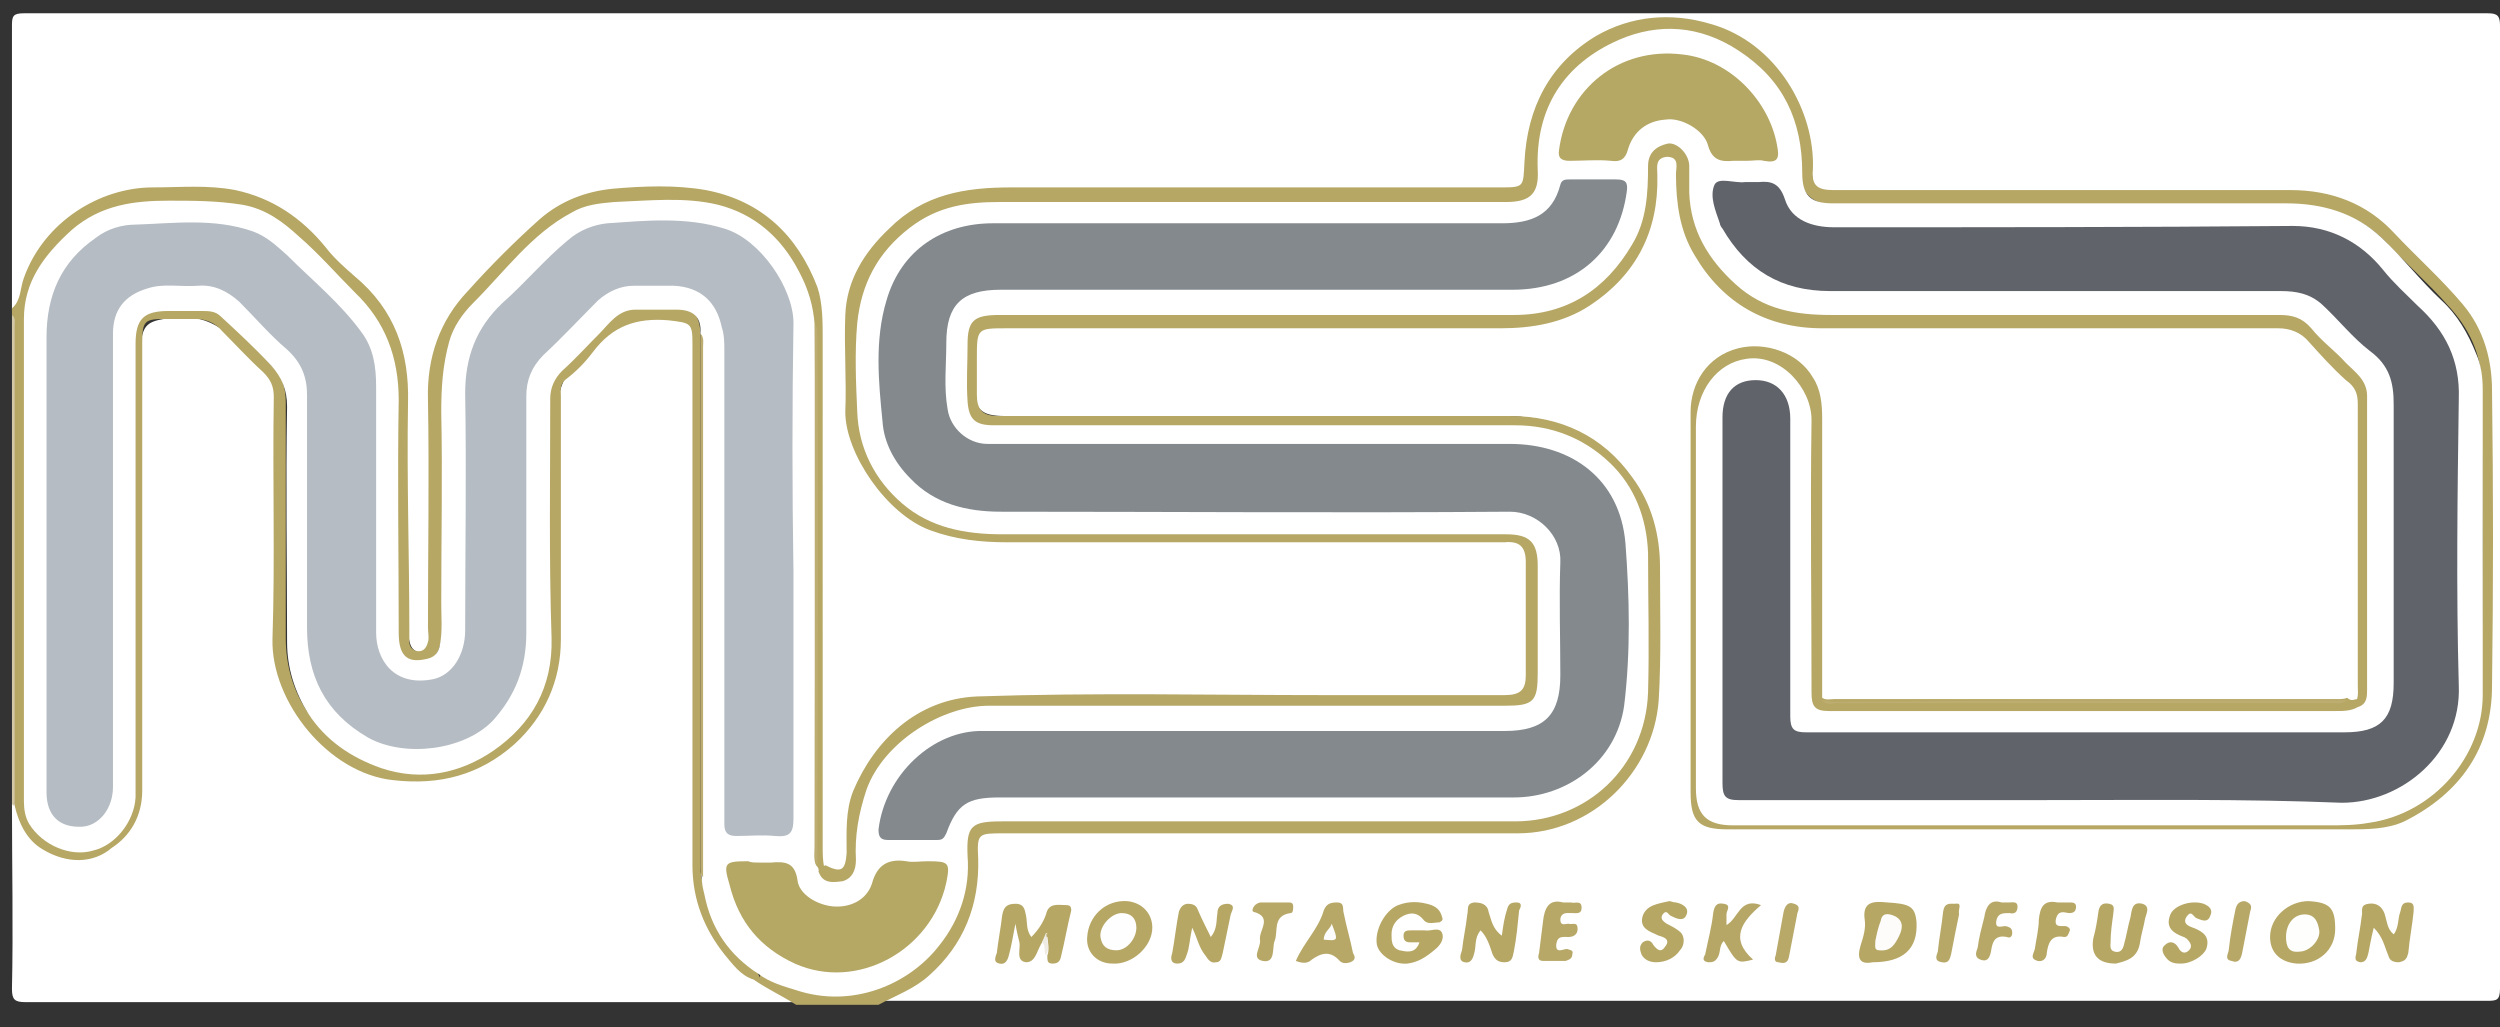
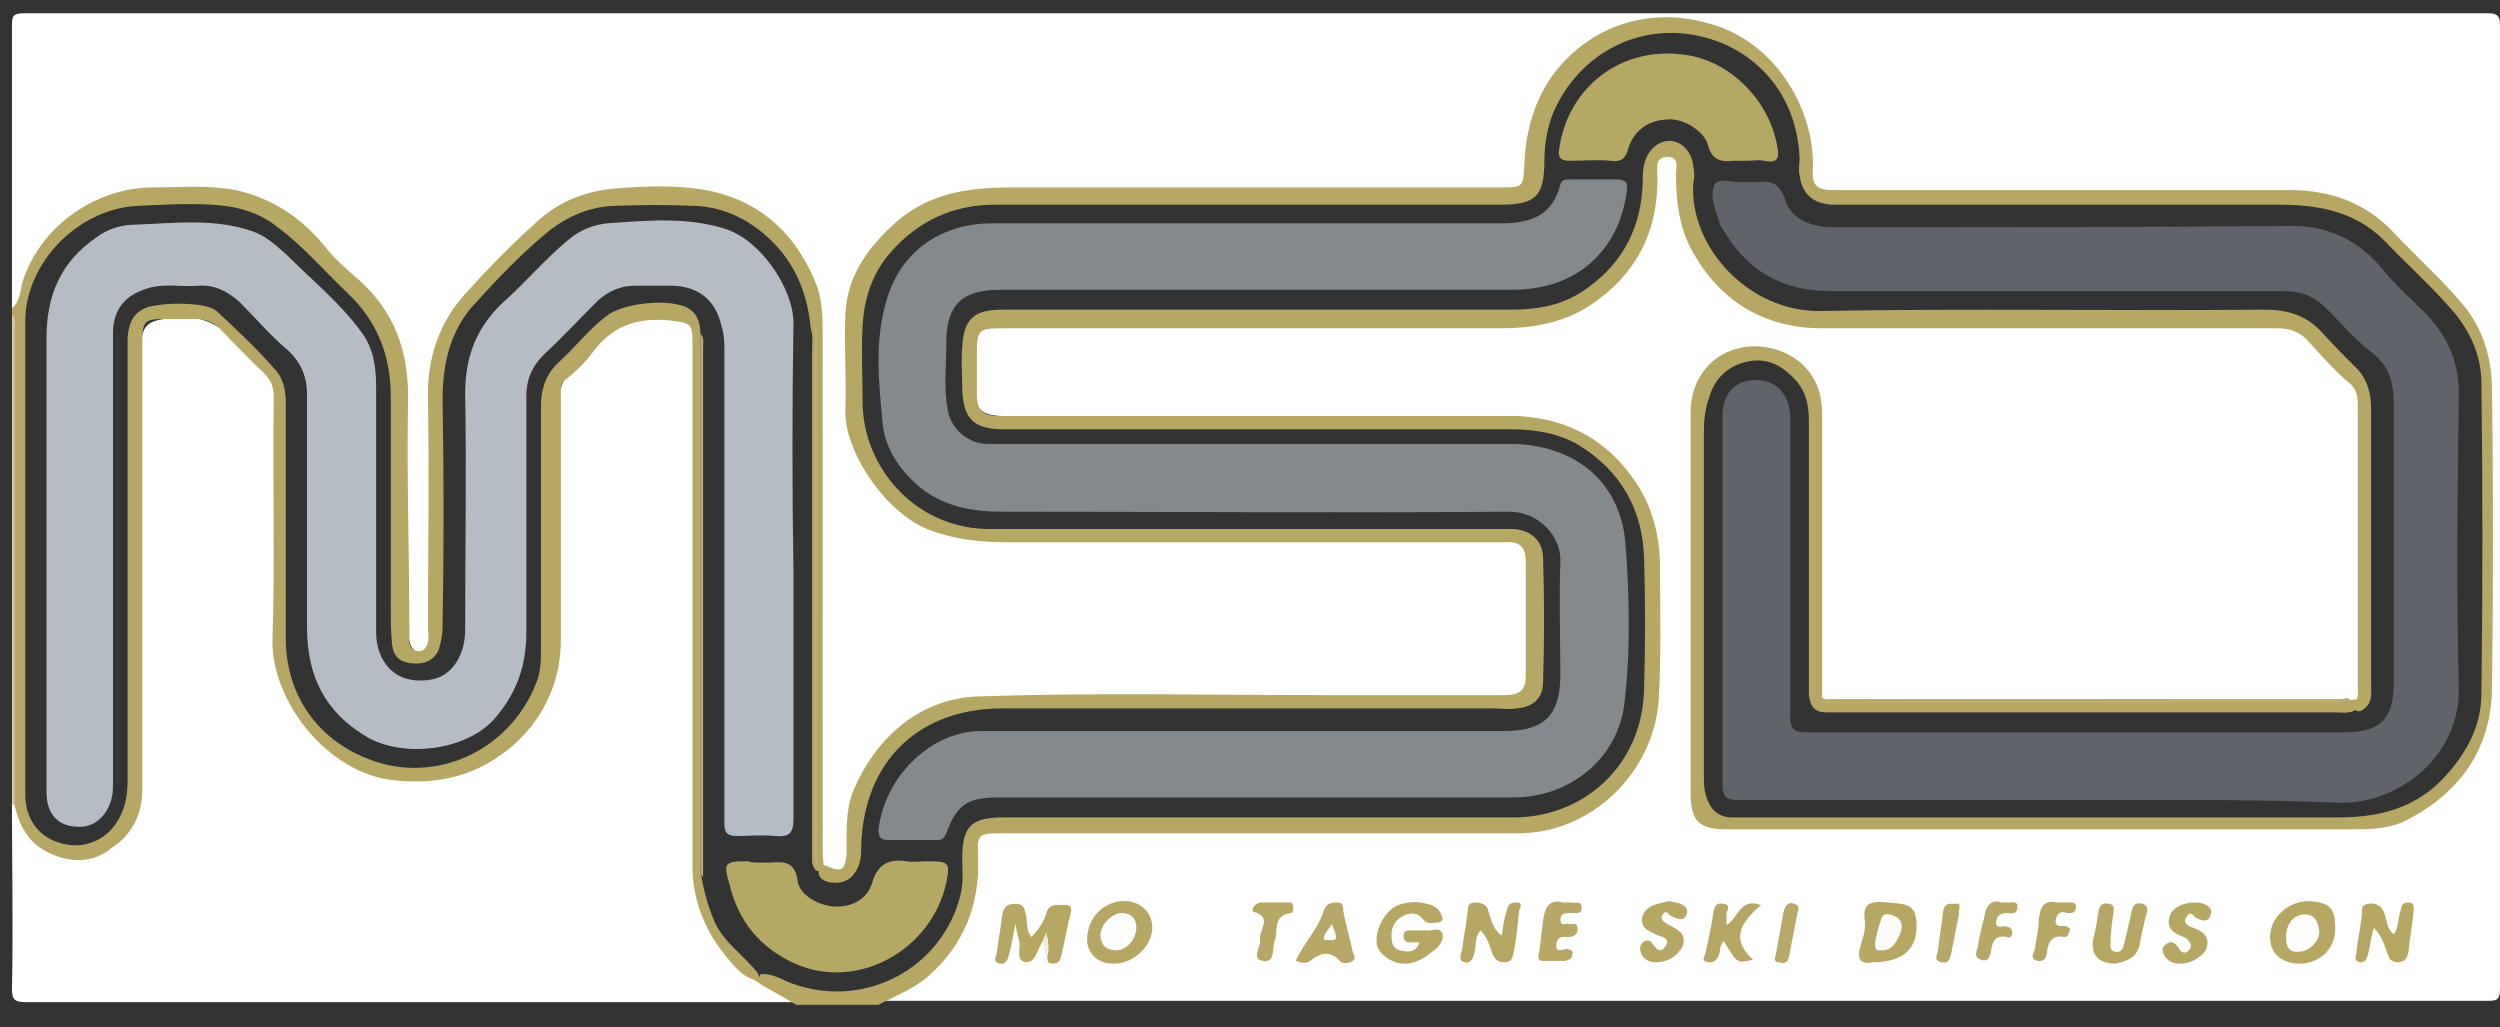
<svg xmlns="http://www.w3.org/2000/svg" xmlns:xlink="http://www.w3.org/1999/xlink" version="1.1" id="Calque_1" x="0px" y="0px" viewBox="0 0 188.1 77.3" style="enable-background:new 0 0 188.1 77.3;" xml:space="preserve">
  <rect x="0" y="0" width="188.1" height="77.3" fill="#333333" stroke="none" />
  <style type="text/css">
	.st0{fill:#FFFFFF;}
	.st1{fill:#B6A764;}
	.st2{fill:#B7A765;}
	.st3{fill:#D2C8A7;}
	.st4{fill:#B7A764;}
	.st5{fill:#B6A765;}
	.st6{fill:#B7A867;}
	.st7{fill:#B7A766;}
	.st8{fill:#BDAD71;}
	.st9{fill:#B8A867;}
	.st10{fill:#B8A969;}
	.st11{fill:#B8A868;}
	.st12{fill:#EFECE4;}
	.st13{fill:#FEFEFD;}
	.st14{fill:#FEFEFE;}
	.st15{fill:#FDFCFB;}
	.st16{fill:#FDFCFC;}
	.st17{fill:#83898D;}
	.st18{fill:#B5BCC3;}
	.st19{fill:#60636A;}
	.st20{fill:#B5A764;}
</style>
  <g>
    <defs>
      <rect id="SVGID_1_" x="-331.4" y="167.7" width="811.4" height="322.4" />
    </defs>
    <clipPath id="SVGID_00000105407077522252761670000013620392868985937582_">
      <use xlink:href="#SVGID_1_" style="overflow:visible;" />
    </clipPath>
  </g>
  <g id="gUTJjo.tif">
    <g>
      <g>
        <path class="st0" d="M0.9,23.3c0-7.1,0-14.3,0-21.4C0.9,1.2,1,1,1.8,1c61.8,0,123.6,0,185.4,0c0.7,0,0.9,0.2,0.9,0.9     c0,24.2,0,48.4,0,72.5c0,0.9-0.3,0.9-1,0.9c-40.3,0-80.7,0-121,0c0.3-0.8,1.1-1,1.7-1.3c1.6-0.8,2.8-1.9,3.8-3.4     c1.1-1.7,1.6-3.5,1.6-5.5c0-2.8,0.2-3,3-3c12.6,0,25.2,0,37.7,0c5.7,0,10-3.9,10.6-9.5c0.4-3.8,0.3-7.6,0.1-11.3     c-0.4-5.7-4.9-10-11.4-10c-9.6,0-19.2,0-28.7,0c-3,0-5.9,0-8.9,0c-1.8,0-2.3-0.5-2.4-2.4c0-1-0.1-2.1,0-3.1     c0.1-1.1,0.5-1.6,1.6-1.7c0.5-0.1,1,0,1.6,0c11.9,0,23.9,0,35.8,0c2.2,0,4.3-0.2,6.3-1.2c3.7-1.8,5.6-4.7,5.9-8.7     c0.1-0.6,0-1.2,0.1-1.8c0.1-0.6,0.4-1.1,1.1-1.1c0.7,0,0.9,0.5,1,1.1c0.2,1.2,0.2,2.4,0.5,3.5c1.1,5,5.4,8.1,10.3,8.1     c11,0,22,0,33.1,0c1.8,0,3.4,0.4,4.5,1.9c0.4,0.5,0.9,1,1.4,1.4c1.2,1,1.6,2.1,1.5,3.7c-0.1,6.6,0,13.1,0,19.7     c0,0.7,0.1,1.5-0.5,2c-0.3,0.2-0.6,0.2-0.9,0.2c-12.6,0-25.2,0-37.8,0c-0.5,0-1,0.1-1.5-0.2c-0.6-0.5-0.5-1.2-0.5-1.9     c0-6.4,0-12.8,0-19.2c0-1.5-0.3-2.8-1.5-3.9c-1.6-1.4-3.3-1.6-5.2-0.8c-1.3,0.5-2.4,2.1-2.4,3.8c0,9.7,0,19.4,0,29.2     c0,1.6,0.6,2.2,2.3,2.2c15.9,0,31.9,0,47.8,0c4.6,0,8.6-3.7,9.4-8.4c0.2-1,0.2-2,0.2-3.1c0-6.7-0.1-13.5,0-20.2     c0-3.7-1.1-6.8-3.9-9.2c-1.1-1-2.2-2.1-3.2-3.2c-2.1-2.3-4.8-3.3-7.9-3.3c-10.9,0-21.7,0-32.6,0c-0.4,0-0.8,0-1.2,0     c-1.9,0-2.1-0.3-2.2-2.1c-0.1-2.8-1-5.3-2.8-7.4c-3.9-4.6-11.9-4.5-15.6,0.2c-1.7,2-2.4,4.4-2.6,6.9c-0.1,2-0.3,2.2-2.4,2.2     c-12.4,0-24.8,0-37.1,0c-1.9,0-3.7,0.4-5.5,1.1c-3.4,1.3-6.3,6-6.1,9.1c0.1,2.1,0,4.1,0,6.2c0,3.5,2.8,7.4,6,8.8     c2,0.8,4.1,0.9,6.2,0.9c9,0,18,0,27,0c3.1,0,6.2,0,9.3,0c2,0,2.5,0.5,2.5,2.5c0,2.4,0,4.8,0,7.2c0,2.3-0.2,2.5-2.5,2.5     c-12.1,0-24.2,0-36.3,0c-1.4,0-2.9,0.2-4.3,0.4c-4.5,0.9-8,5.1-8,9.6c0,0.6,0.1,1.3-0.1,1.9c-0.3,1.2-1,1.5-2,0.7     c-0.4-0.6-0.2-1.3-0.2-2c0-12.6,0-25.2,0-37.8c0-2.2-0.3-4.3-1.5-6.3c-2-3.1-4.9-4.6-8.4-4.9c-1.6-0.1-3.2-0.1-4.8,0     c-2.4,0.1-4.5,1-6.3,2.6c-2,1.8-4,3.7-5.7,5.8c-1.5,1.9-2.3,4.1-2.3,6.5c0,5.8,0,11.6,0,17.3c0,0.6,0.1,1.1-0.1,1.7     c-0.2,0.5-0.5,0.8-1.1,0.8c-0.5-0.1-0.7-0.4-0.8-0.9c-0.1-0.4-0.1-0.7-0.1-1.1c0.1-6.1-0.4-12.1-0.2-18.1c0.1-2.9-1-5.2-3-7.2     c-1.6-1.6-3.1-3.2-4.7-4.7c-1.9-1.7-4.1-2.5-6.5-2.7c-1.2-0.1-2.4,0-3.6,0c-4.7-0.2-9.3,2.6-10.7,7.6C1.6,22.6,1.6,23.2,0.9,23.3     z" />
        <path class="st0" d="M59.9,75.4c-19.3,0-38.7,0-58,0c-0.8,0-1-0.2-1-1c0.1-4.6,0-9.2,0-13.9c0.1-0.1,0.3,0,0.4,0.1     c0.2,0.2,0.3,0.4,0.3,0.6c1,3.1,4.3,3.6,6.5,2.6c1.6-0.8,2.5-2.3,2.5-4.1c0-7,0-13.9,0-20.9c0-4.1,0-8.2,0-12.3     c0-2.2,0.5-2.4,2.6-2.6c2.8-0.3,4.2,1.4,5.9,3c1.6,1.5,2.1,3.1,2.1,5.2c-0.1,5.5,0,11.1-0.1,16.6c-0.1,4.7,4.7,9.9,9.9,9.9     c3.6,0,6.5-1.3,8.8-4c1.6-1.9,2.2-4.2,2.2-6.7c0-5.7,0-11.5,0-17.2c0-1.2,0.3-2.2,1.1-3c0.9-0.8,1.7-1.7,2.5-2.5     c1.7-1.8,3.8-1.3,5.8-1.1c0.6,0.1,0.9,0.6,1,1.2c0.1,0.5,0,1,0,1.6c0,12.5,0,24.9,0,37.4c0,2.5,0.4,4.9,2,7     c0.6,0.9,1.4,1.5,2.2,2.2c0.8,0.5,1.7,0.9,2.5,1.3C59.5,74.9,59.9,74.9,59.9,75.4z" />
        <path class="st1" d="M56.7,73.7c-1-0.3-1.6-1.2-2.2-1.9c-1.5-1.9-2.4-4.1-2.4-6.7c0-13.1,0-26.1,0-39.2c0-1.6-0.1-1.6-1.8-1.8     c-2.4-0.2-4.2,0.4-5.7,2.4c-0.6,0.8-1.3,1.5-2.1,2.1c-0.4,0.4-0.3,0.8-0.3,1.2c0,6.1,0,12.2,0,18.3c0,3.1-1.2,5.8-3.5,7.9     c-2.6,2.3-5.6,3.1-9.1,2.7c-4.9-0.5-9.2-5.9-9.1-10.6c0.2-6,0-12.1,0.1-18.2c0-0.8-0.2-1.3-0.8-1.9c-1.1-1-2.1-2.1-3.1-3.1     c-0.5-0.6-1.2-0.9-2-0.9c-0.7,0-1.4,0-2.2,0c-1.6,0-1.8,0.1-1.8,1.8c0,7.5,0,15,0,22.5c0,3.7,0,7.5,0,11.2c0,1.9-0.9,3.4-2.3,4.3     C7,65,5,65,3.2,63.9c-1.2-0.7-1.8-2-2.1-3.3c-0.1-0.4-0.1-0.9-0.1-1.3C1,47.9,1,36.4,1,25c0-0.4,0.1-0.9-0.1-1.3     c0-0.2,0-0.3,0-0.5c0.7-0.6,0.6-1.5,0.9-2.3c1.5-4.2,5.7-6.8,9.7-6.8c2.1,0,4.1-0.2,6.2,0.2c2.8,0.6,5,2.1,6.8,4.3     c0.6,0.8,1.4,1.5,2.2,2.2c3,2.5,4.1,5.7,4,9.5c-0.1,5.8,0.1,11.5,0.1,17.3c0,0.2,0,0.5,0,0.7c0,0.4,0.3,0.7,0.7,0.7     c0.4,0,0.6-0.3,0.7-0.7c0.1-0.3,0-0.7,0-1.1c0-5.7,0.1-11.4,0-17.1c-0.1-3.2,0.9-6,3-8.2c1.7-1.9,3.5-3.7,5.4-5.4     c1.6-1.4,3.5-2.1,5.5-2.3c2.3-0.2,4.7-0.3,7,0.1c4.2,0.8,6.9,3.4,8.4,7.3c0.4,1.2,0.4,2.6,0.4,3.9c0,12.7,0,25.5,0,38.2     c0,0.5,0,1,0.1,1.5c-0.2,0.3-0.4,0.5-0.7,0.2c-0.1-0.2-0.2-0.4-0.2-0.6c0-12.7,0-25.5,0-38.2c0-0.6,0.1-1.3-0.1-1.9     c-0.3-3.2-1.6-5.8-4.3-7.7c-1.3-0.9-2.7-1.4-4.2-1.5c-2.2-0.1-4.3-0.1-6.5,0c-1.7,0.1-3.3,0.8-4.6,1.8c-2.1,1.7-4,3.7-5.9,5.8     c-1.7,2-2.2,4.4-2.2,7c0.1,5.7,0.1,11.3,0,17c0,0.6-0.1,1.2-0.3,1.8c-0.4,0.9-1.2,1.1-2.1,1c-0.8-0.1-1.3-0.5-1.4-1.4     c-0.1-1-0.1-2-0.1-3c0-5.2,0-10.4,0-15.7c0-3-1-5.6-3.2-7.7c-1.8-1.7-3.3-3.5-5.3-5c-1.5-1.2-3.2-1.6-5-1.7     c-1.9-0.1-3.8,0-5.7,0.1c-4.4,0.3-8.3,4.3-8.3,8.7c0,11.9,0,23.7,0,35.6c0,1.9,1.1,3.3,2.9,3.7c1.7,0.4,3.4-0.4,4.2-2     c0.5-0.9,0.6-1.9,0.6-2.9c0-10.6,0-21.3,0-31.9c0-0.4,0-0.9,0-1.3c0.1-1.4,0.7-2.2,2-2.4c1.2-0.2,2.5-0.2,3.7,0     c0.4,0.1,0.8,0.2,1.1,0.5c1.5,1.4,2.9,2.7,4.2,4.2c0.7,0.7,0.9,1.6,0.9,2.6c0,5.9,0,11.8,0,17.7c0,4.2,2.3,7.6,6.2,9.1     c5,2,10.6-0.6,12.6-5.6c0.4-0.9,0.4-1.8,0.4-2.7c0-6.1,0-12.1,0-18.2c0-1.4,0.4-2.5,1.4-3.4c1.2-1.1,2.2-2.4,3.5-3.4     c1.2-1,4.8-1.4,6.2-0.6c0.8,0.5,0.9,1.3,0.9,2.1c0,12.8,0,25.5,0,38.3c0,0.6,0,1.3,0,1.9c0.2,1.3,0.5,2.5,1,3.7     c0.7,1.7,2.2,2.6,3.3,4C57.3,73.7,57.2,73.9,56.7,73.7z" />
        <path class="st2" d="M56.7,73.7c0.3,0,0.5-0.1,0.5-0.4c0.9-0.1,1.6,0.4,2.4,0.7c5.5,2,11.4-1.2,12.7-6.8c0.2-0.9,0.1-1.7,0.1-2.6     c0-2.5,0.7-3.1,3.2-3.1c11.1,0,22.1,0,33.2,0c1.6,0,3.3,0,4.9,0c5.3,0.1,9.9-3.8,10-9.7c0.1-3.3,0.1-6.5,0-9.8     c-0.1-3.7-1.8-6.6-4.9-8.5c-1.5-0.9-3.3-1.2-5.1-1.2c-12.3,0-24.5,0-36.8,0c-0.4,0-0.9,0-1.3,0c-2.3,0-3.1-0.7-3.2-3     c0-1.1-0.1-2.2,0-3.2c0.1-2.1,0.9-2.8,3-2.8c6.7,0,13.3,0,20,0c6.1,0,12.1,0,18.2,0c2.1,0,4-0.3,5.8-1.6c2.8-2,4.1-4.7,4.2-8     c0-0.4,0-0.9,0.1-1.3c0.2-1,1-1.8,1.9-1.8c0.9,0,1.7,0.8,1.8,1.9c0.1,0.4,0.1,0.9,0,1.3c-0.3,4.8,4.2,9.7,9.6,9.6     c11.1-0.2,22.3,0,33.4-0.1c1.7,0,3.1,0.4,4.3,1.7c0.8,0.9,1.6,1.7,2.4,2.5c0.9,0.8,1.3,1.9,1.3,3.2c0,6.9,0,13.7,0,20.6     c0,0.8,0.2,1.7-0.8,2.2c-0.4,0.1-0.5-0.2-0.5-0.5c0.4-0.4,0.3-0.9,0.3-1.4c0-7.1,0-14.1,0-21.2c0-0.8-0.2-1.3-0.9-1.8     c-1-0.9-1.9-1.9-2.8-2.9c-0.6-0.7-1.4-1-2.3-1c-11.4,0-22.8,0-34.3,0c-4.2,0-7.5-1.9-9.6-5.5c-1.1-1.8-1.4-3.9-1.4-6.1     c0-0.5,0.3-1.3-0.7-1.3c-0.9,0.1-0.7,0.8-0.7,1.4c0.1,4.2-1.6,7.5-5.1,9.8c-2,1.3-4.3,1.7-6.7,1.7c-12.4,0-24.8,0-37.1,0     c-2.3,0-2.3,0-2.3,2.3c0,0.9,0,1.8,0,2.7c0,1.1,0.4,1.6,1.6,1.6c3.9,0,7.8,0,11.7,0c8.9,0,17.9,0,26.8,0c3.8,0,7,1.5,9.2,4.6     c1.5,2,2.1,4.4,2.1,6.8c0,3.3,0.1,6.7-0.1,10c-0.4,5.4-5,10-10.6,10c-12.9,0-25.8,0-38.7,0c-1.9,0-2,0-1.9,1.9     c0.1,3.5-1.1,6.5-3.7,8.8c-1.1,1-2.5,1.5-3.8,2.2c-2.1,0-4.2,0-6.2,0C58.8,74.9,57.7,74.4,56.7,73.7z" />
        <path class="st3" d="M0.9,23.7c0.3,0.2,0.2,0.6,0.2,0.9c0,11.8,0,23.7,0,35.5c0,0.2,0,0.3,0,0.5c0,0-0.1,0-0.1,0l-0.1-0.1     C0.9,48.3,0.9,36,0.9,23.7z" />
        <path class="st1" d="M177.3,52.6c0.2,0.1,0.3,0.2,0.3,0.4c-0.5,0.8-1.2,0.6-1.9,0.6c-3.8,0-7.5,0-11.3,0c-8.5,0-17.1,0-25.6,0     c-0.5,0-1,0-1.4,0c-0.8,0-1.2-0.4-1.3-1.3c0-0.5,0-1,0-1.4c0-6.4,0-12.8,0-19.2c0-1.2-0.2-2.2-1-3.1c-1-1.1-2.1-1.7-3.6-1.4     c-1.5,0.3-2.5,1.3-2.9,2.7c-0.3,0.8-0.4,1.7-0.4,2.6c0,8.6,0,17.2,0,25.8c0,0.6,0,1.1,0.2,1.7c0.3,0.9,0.9,1.5,1.9,1.5     c0.4,0,0.7,0,1.1,0c14.9,0,29.7,0,44.6,0c3,0,5.7-0.7,7.8-2.9c1.7-1.8,2.9-3.9,2.9-6.4c0.1-7.8,0.1-15.6,0-23.4     c0-2.2-1-4.2-2.5-5.8c-1.5-1.7-3.2-3.2-4.8-4.9c-2.2-2.2-5-2.7-7.9-2.7c-10.3,0-20.6,0-30.9,0c-0.9,0-1.8,0-2.8,0     c-1.4-0.1-2.2-0.8-2.4-2.2c-0.1-0.4,0-0.9,0-1.3c-0.2-4.9-3.4-8.3-7.6-9.2c-4.6-1-9,1.4-10.9,5.7c-0.5,1.2-0.7,2.5-0.7,3.7     c0,2.7-0.7,3.3-3.3,3.3c-12.7,0-25.3,0-38,0c-3.2,0-5.8,1.2-7.9,3.6c-1.4,1.6-2,3.5-2.1,5.6c-0.1,1.8,0,3.6,0,5.4     c-0.1,5.2,4.1,9.9,9.7,9.8c4.5,0,9,0,13.5,0c8.1,0,16.1,0,24.2,0c0.5,0,1,0,1.6,0c1.3,0.1,2.2,0.9,2.2,2.2c0.1,3.1,0.1,6.2,0,9.3     c0,1.2-0.7,1.9-2,2c-0.6,0.1-1.1,0-1.7,0c-12.3,0-24.7,0-37,0c-6.3,0-10.4,4-10.6,10.3c0,0.7,0,1.4-0.5,2.1     c-0.4,0.6-1.1,0.8-1.8,0.7c-0.5-0.1-1-0.3-0.9-1c0.2-0.1,0.3-0.2,0.5-0.3c1.2,0.6,1.5,0.4,1.6-0.9c0-1.6-0.1-3.2,0.5-4.7     c1.6-3.8,4.8-6.9,9.3-7.1c8.8-0.3,17.6-0.1,26.3-0.1c4.5,0,8.9,0,13.4,0c1.2,0,1.6-0.4,1.6-1.5c0-2.8,0-5.7,0-8.5     c0-1.2-0.5-1.6-1.6-1.5c-1.1,0-2.2,0-3.4,0c-11.3,0-22.7,0-34,0c-2,0-3.9-0.2-5.8-0.9c-3.3-1.2-6.4-5.8-6.4-8.9     c0.1-2.4-0.1-4.9,0-7.3c0.1-2.6,1.4-4.7,3.3-6.5c2.6-2.6,5.7-3.1,9.2-3.1c12.2,0,24.4,0,36.7,0c1.9,0,1.8,0,1.9-1.9     c0.2-4.1,1.9-7.4,5.4-9.5c2.6-1.5,5.6-1.8,8.6-0.9c5,1.4,7.9,6.6,7.7,11c-0.1,1.1,0.3,1.5,1.5,1.5c11.5,0,22.9,0,34.4,0     c3.1,0,5.8,1,7.9,3.3c1.7,1.8,3.5,3.4,5.1,5.3c1.6,1.9,2.2,4.2,2.2,6.5c0.1,7.4,0.1,14.8,0,22.2c0,4.7-2.4,8.1-6.6,10.2     c-1.3,0.6-2.8,0.6-4.2,0.6c-11.7,0-23.5,0-35.2,0c-3.8,0-7.7,0-11.5,0c-2.2,0-2.8-0.6-2.8-2.8c0-9.5,0-19,0-28.6     c0-2.1,1.2-4.2,3.6-4.8c2-0.5,4.5,0.3,5.6,2.2c0.6,0.9,0.7,2,0.7,3.1c0,7,0,14,0,21c0.3,0.2,0.6,0.1,0.9,0.1     c12.6,0,25.2,0,37.8,0c0.3,0,0.6,0,0.8-0.1C176.8,52.7,177,52.7,177.3,52.6z" />
        <path class="st2" d="M78.4,70.9c0,0.1-0.1,0.1-0.1,0.2c-0.3,0.5-0.4,1.3-1.1,1.3c-0.8-0.1-0.4-1-0.5-1.5     c-0.1-0.4-0.2-0.8-0.3-1.4c-0.2,1-0.3,1.7-0.5,2.4c-0.1,0.4-0.3,0.7-0.7,0.6c-0.5-0.1-0.3-0.5-0.2-0.8c0.1-0.9,0.3-1.9,0.4-2.8     c0.1-0.6,0.3-0.9,1-0.9c0.7,0,0.7,0.5,0.8,0.9c0.1,0.5,0,1.1,0.4,1.6c0.5-0.5,0.9-1.1,1.1-1.7c0.2-0.9,0.9-0.7,1.5-0.7     c0.3,0,0.4,0.1,0.4,0.4c-0.3,1.2-0.5,2.4-0.8,3.6c-0.1,0.3-0.3,0.4-0.6,0.4c-0.4,0-0.4-0.2-0.4-0.6c0.2-0.5,0-1.1,0-1.6     c0-0.2-0.2,0,0,0c0.1,0,0.1,0,0.1,0.1C78.7,70.6,78.5,70.7,78.4,70.9z" />
        <path class="st4" d="M106.8,70.9c-0.3,0-0.5,0-0.7,0c-0.3,0-0.5-0.1-0.5-0.5c0-0.4,0.3-0.4,0.6-0.4c0.3,0,0.6,0,1,0     c0.4,0.1,1.1-0.3,1.3,0.2c0.2,0.5-0.2,1-0.6,1.3c-0.6,0.5-1.2,0.9-2,1c-1,0.1-2.1-0.6-2.3-1.4c-0.2-1.1,0.6-2.6,1.6-3     c0.8-0.3,1.6-0.3,2.5,0c0.5,0.2,0.7,0.5,0.8,0.9c0.1,0.2,0,0.3-0.2,0.4c-0.4,0-0.9,0.2-1.2-0.2c-0.4-0.5-0.9-0.6-1.5-0.3     c-0.6,0.3-0.9,0.8-0.9,1.4c0,0.5,0,1,0.6,1.2C105.8,71.6,106.5,71.8,106.8,70.9z" />
-         <path class="st2" d="M89.7,69.8c-0.2,0.9-0.2,1.5-0.4,2c-0.1,0.3-0.2,0.7-0.7,0.7c-0.6,0-0.5-0.5-0.4-0.8     c0.2-1.1,0.3-2.1,0.5-3.1c0.1-0.3,0.3-0.6,0.7-0.6c0.3,0,0.6,0.1,0.7,0.4c0.3,0.7,0.6,1.3,1,2.1c0.5-0.6,0.4-1.2,0.5-1.8     c0-0.5,0.3-0.7,0.8-0.7c0.6,0.1,0.3,0.5,0.2,0.8c-0.2,1-0.4,1.9-0.6,2.9c-0.1,0.3-0.1,0.7-0.5,0.7c-0.4,0.1-0.6-0.2-0.8-0.5     C90.2,71.3,90.1,70.6,89.7,69.8z" />
        <path class="st2" d="M175.7,69.9c0,1.6-1.3,2.7-2.9,2.6c-1.2-0.1-2-0.8-2-2c0-1.5,1.4-2.7,2.9-2.7     C175.3,67.9,175.7,68.3,175.7,69.9z" />
        <path class="st2" d="M86.7,69.8c0,1.4-1.5,2.8-3,2.7c-1.2,0-2-0.9-1.9-2c0.1-1.6,1.4-2.8,3-2.7C85.9,67.9,86.7,68.7,86.7,69.8z" />
        <path class="st2" d="M178.6,69.8c-0.2,0.8-0.3,1.4-0.4,1.9c-0.1,0.4-0.2,0.7-0.6,0.7c-0.6-0.1-0.3-0.5-0.3-0.8     c0.1-0.9,0.3-1.8,0.4-2.7c0.1-0.3-0.2-0.8,0.5-0.9c0.6-0.1,1,0.2,1.2,0.7c0.2,0.6,0.2,1.2,0.7,1.6c0.4-0.5,0.3-1.2,0.5-1.7     c0.1-0.4,0.1-0.7,0.6-0.7c0.5,0,0.4,0.4,0.4,0.7c-0.1,1-0.3,2-0.4,3.1c-0.1,0.4-0.2,0.6-0.7,0.7c-0.4,0-0.7-0.1-0.8-0.5     C179.4,71.2,179.3,70.5,178.6,69.8z" />
        <path class="st5" d="M113,70.4c0.1-0.8,0.2-1.4,0.4-2c0.1-0.4,0.3-0.5,0.7-0.5c0.5,0,0.3,0.4,0.2,0.6c-0.1,1-0.2,2.1-0.4,3.1     c-0.1,0.4-0.1,0.8-0.7,0.8c-0.5,0-0.7-0.2-0.9-0.6c-0.2-0.6-0.4-1.3-0.9-1.8c-0.5,0.6-0.3,1.2-0.5,1.8c-0.1,0.4-0.3,0.7-0.7,0.6     c-0.5-0.1-0.3-0.6-0.2-0.9c0.1-0.9,0.3-1.8,0.4-2.7c0.1-0.4-0.1-0.8,0.5-0.9c0.5,0,1,0.1,1.1,0.7C112.2,69.2,112.3,69.9,113,70.4     z" />
        <path class="st2" d="M140.9,72.4c-1,0.2-1.2-0.3-0.9-1.3c0.2-0.6,0.4-1.3,0.3-1.9c-0.2-1.4,0.7-1.4,1.7-1.3     c1.7,0.1,2.1,0.3,2.2,1.5C144.3,71.4,143.2,72.4,140.9,72.4z" />
        <path class="st2" d="M159.2,72.5c-1.4,0-1.9-0.7-1.7-1.9c0.2-0.7,0.3-1.4,0.4-2.1c0.1-0.4,0.3-0.6,0.8-0.5     c0.5,0.1,0.3,0.5,0.3,0.8c-0.1,0.7-0.2,1.4-0.2,2.1c0,0.2-0.1,0.6,0.3,0.7c0.4,0.1,0.6-0.1,0.7-0.5c0.2-0.7,0.3-1.4,0.5-2.1     c0.1-0.5,0.1-1.2,0.9-1c0.6,0.2,0.3,0.7,0.2,1.1c-0.1,0.6-0.3,1.2-0.4,1.9C160.8,72.1,160,72.3,159.2,72.5z" />
        <path class="st6" d="M97.5,72.3c0.6-1.4,1.7-2.4,2.1-3.8c0.2-0.5,0.5-0.6,1-0.6c0.6,0,0.4,0.5,0.5,0.8c0.2,1,0.5,2,0.7,3     c0.1,0.2,0.3,0.5-0.2,0.7c-0.3,0.1-0.6,0.1-0.8-0.1c-0.7-0.8-1.4-0.6-2.1-0.1C98.4,72.5,98,72.5,97.5,72.3z" />
        <path class="st2" d="M125.6,67.8c0.1,0,0.3,0.1,0.5,0.1c0.5,0.1,1,0.4,0.8,0.9c-0.2,0.6-0.8,0.3-1.2,0.1     c-0.2-0.1-0.3-0.5-0.6-0.1c-0.2,0.3,0,0.5,0.3,0.7c0.4,0.2,0.8,0.4,1.1,0.7c0.3,0.4,0.2,1-0.1,1.3c-0.4,0.6-1.1,0.9-1.8,0.9     c-0.5,0-0.9-0.2-1.1-0.6c-0.1-0.3-0.2-0.6,0.1-0.9c0.3-0.2,0.6-0.2,0.8,0.2c0.3,0.4,0.6,0.6,0.9,0.1c0.4-0.5-0.1-0.7-0.5-0.8     c-0.6-0.3-1.5-0.5-1.2-1.5C123.9,68.1,124.7,68,125.6,67.8z" />
        <path class="st2" d="M164.1,72.5c-0.3,0-0.7,0-1-0.3c-0.3-0.3-0.6-0.8-0.2-1.1c0.3-0.3,0.7-0.3,1,0.2c0.2,0.4,0.5,0.5,0.8,0.2     c0.3-0.3,0.1-0.6-0.2-0.9c-0.1,0-0.1-0.1-0.2-0.1c-0.8-0.3-1.4-0.7-1-1.7c0.3-0.7,1.6-1.1,2.5-0.8c0.5,0.2,0.7,0.5,0.5,0.9     c-0.2,0.6-0.7,0.3-1,0.2c-0.3-0.1-0.4-0.7-0.8-0.1c-0.3,0.5,0.2,0.7,0.5,0.8c0.8,0.3,1.3,0.7,1,1.6     C165.8,71.9,164.9,72.5,164.1,72.5z" />
        <path class="st7" d="M129.7,70.8c-0.4,0.4-0.2,0.9-0.5,1.3c-0.2,0.3-0.4,0.3-0.7,0.3c-0.5-0.1-0.3-0.4-0.2-0.6     c0.2-1,0.5-2.1,0.6-3.1c0.1-0.6,0.3-0.8,0.8-0.7c0.6,0.1,0.2,0.5,0.2,0.8c0,0.2,0,0.5,0,0.8c0.9-0.5,1-2.1,2.6-1.5     c-1.4,1.2-2.4,2.5-0.6,4.1C130.7,72.5,130.7,72.5,129.7,70.8z" />
        <path class="st8" d="M176.6,52.7c-0.4,0.3-0.8,0.2-1.3,0.2c-12.3,0-24.7,0-37,0c-0.4,0-0.9,0.2-1.2-0.2c0.3,0,0.6,0.1,0.8,0.1     C150.8,52.7,163.7,52.7,176.6,52.7z" />
        <path class="st6" d="M117.6,67.9c0.3,0,0.5,0,0.6,0c0.3,0.1,0.8-0.2,0.8,0.4c0,0.5-0.4,0.4-0.7,0.4c-0.1,0-0.2,0-0.4,0     c-0.3,0-0.5,0.2-0.5,0.5c0,0.5,0.4,0.3,0.6,0.3c0.3,0.1,0.7-0.2,0.7,0.4c0,0.4-0.3,0.6-0.7,0.6c-0.4,0-0.8-0.1-0.9,0.5     c-0.1,0.8,0.5,0.4,0.8,0.4c0.3,0.1,0.5,0.1,0.4,0.4c0,0.3-0.2,0.4-0.5,0.5c-0.6,0-1.1,0-1.7,0c-0.4,0-0.4-0.3-0.3-0.6     c0.1-0.8,0.2-1.6,0.3-2.4C116.2,68.4,116.5,67.6,117.6,67.9z" />
        <path class="st2" d="M154.8,67.9c0.4,0,0.6,0,0.9,0c0.2,0,0.5,0,0.5,0.3c0,0.3-0.1,0.5-0.5,0.5c-0.3,0-0.8-0.3-1,0.4     c-0.2,0.8,0.5,0.5,0.8,0.6c0.2,0.1,0.3,0.2,0.2,0.4c-0.1,0.2-0.1,0.4-0.4,0.4c-1-0.2-1.2,0.5-1.3,1.2c0,0.3-0.2,0.7-0.7,0.6     c-0.6-0.2-0.3-0.5-0.2-0.9c0.1-0.7,0.3-1.5,0.3-2.2C153.5,68.2,153.8,67.7,154.8,67.9z" />
        <path class="st9" d="M95.9,67.9c0.3,0,0.6,0,1,0c0.2,0,0.4,0,0.4,0.3c0,0.2,0,0.5-0.2,0.5c-1.4,0.2-0.9,1.4-1.2,2.1     c-0.2,0.5,0.1,1.7-0.9,1.5c-0.9-0.2-0.1-1-0.2-1.6c-0.1-0.7,1-1.7-0.5-2.1c-0.2-0.1,0.1-0.7,0.6-0.7     C95.2,67.9,95.5,67.9,95.9,67.9C95.9,67.9,95.9,67.9,95.9,67.9z" />
        <path class="st6" d="M150.6,67.9c0.3,0,0.4,0,0.6,0c0.2,0,0.6-0.1,0.6,0.3c0,0.4-0.2,0.6-0.6,0.5c-0.5,0-0.9,0-1,0.6     c-0.1,0.7,0.5,0.3,0.8,0.4c0.3,0.1,0.4,0.2,0.4,0.5c0,0.3-0.2,0.4-0.4,0.3c-1-0.2-1.1,0.5-1.2,1.1c-0.1,0.5-0.3,0.8-0.8,0.6     c-0.5-0.2-0.3-0.6-0.2-0.9c0.1-0.8,0.3-1.5,0.5-2.3C149.4,68.3,149.7,67.6,150.6,67.9z" />
        <path class="st6" d="M147.4,68.8c-0.2,0.9-0.4,2-0.6,3c-0.1,0.4-0.2,0.7-0.7,0.6c-0.6-0.1-0.4-0.5-0.3-0.8c0.1-1,0.3-2,0.4-3     c0.1-0.7,0.5-0.6,0.9-0.6C147.7,67.9,147.3,68.4,147.4,68.8z" />
        <path class="st10" d="M133.6,71.9c0.2-1.1,0.4-2.2,0.6-3.3c0.1-0.4,0.3-0.8,0.8-0.6c0.6,0.2,0.2,0.6,0.2,0.9     c-0.2,1-0.4,2.1-0.6,3.1c-0.1,0.5-0.4,0.5-0.8,0.4C133.5,72.4,133.5,72.1,133.6,71.9z" />
-         <path class="st11" d="M169.3,68.6c-0.2,1-0.4,2.1-0.6,3.1c-0.1,0.5-0.3,0.8-0.8,0.6c-0.6-0.1-0.2-0.6-0.2-0.9c0.1-1,0.3-2,0.5-3     c0.1-0.4,0.3-0.6,0.7-0.6C169.5,68,169.4,68.3,169.3,68.6z" />
        <path class="st12" d="M78.4,70.9c0.1-0.2,0.2-0.5,0.3-0.7c0.1,0.6,0.3,1.2,0,1.7C78.5,71.5,78.7,71.1,78.4,70.9z" />
-         <path class="st0" d="M61.6,65.6c0.3,0.9,1.1,0.8,1.8,0.7c0.7-0.2,1-0.8,1-1.6c-0.1-1.8,0.2-3.5,0.8-5.3c1.3-3.6,5.7-6.3,9.2-6.3     c12.9,0,25.9,0,38.8,0c2.2,0,2.5-0.3,2.5-2.5c0-2.7,0-5.3,0-8c0-1.8-0.6-2.4-2.4-2.4c-12.6,0-25.2,0-37.9,0     c-2.8,0-5.4-0.5-7.5-2.3c-2.1-1.8-3.3-4.2-3.4-6.9c-0.1-2.2-0.2-4.5,0-6.7c0.3-2.9,1.5-5.3,4-7.2c2.1-1.6,4.3-1.9,6.7-1.9     c12.7,0,25.4,0,38.1,0c1.8,0,2.5-0.6,2.4-2.4c-0.2-4.7,2-8,6.1-9.8c3-1.3,6.1-1.1,9,0.8c3.4,2.2,4.8,5.3,4.8,9.2     c0,1.7,0.6,2.3,2.3,2.3c11.4,0,22.8,0,34.1,0c2.7,0,5.2,0.7,7.2,2.6c1.6,1.5,2.9,3.2,4.5,4.7c1.2,1.1,2,2.5,2.6,4     c0.4,0.9,0.5,1.8,0.5,2.8c0,7.6,0,15.3,0,22.9c0,4.6-3.7,8.9-8.5,9.6c-1.1,0.2-2.1,0.2-3.2,0.2c-14.9,0-29.8,0-44.7,0     c-2,0-2.8-0.8-2.8-2.8c0-9.1,0-18.2,0-27.2c0-2.7,1.6-4.8,3.8-5.1c2.6-0.4,4.9,2.2,4.9,4.6c-0.1,6.8,0,13.7,0,20.5     c0,1,0.2,1.4,1.3,1.4c12.7,0,25.4,0,38.1,0c0.6,0,1.2,0,1.7-0.3c0.7-0.2,0.7-0.8,0.7-1.3c0-7.4,0-14.7,0-22.1     c0-1.2-0.9-1.8-1.6-2.5c-0.8-0.9-1.8-1.6-2.6-2.6c-0.7-0.8-1.4-1-2.4-1c-11.2,0-22.5,0-33.7,0c-2.7,0-5.1-0.4-7.2-2.3     c-2.1-1.9-3.4-4.1-3.5-6.9c0-0.7,0-1.4,0-2c0-0.9-0.9-1.8-1.6-1.7c-0.9,0.2-1.5,0.7-1.5,1.7c0,2-0.1,4.1-1.2,5.9     c-2,3.4-4.9,5.3-8.9,5.3c-12.9,0-25.8,0-38.7,0c-1.9,0-2.4,0.4-2.4,2.2c0,1.4-0.1,2.9,0,4.3c0.1,1.4,0.6,1.8,2,1.8     c0.4,0,0.7,0,1.1,0c12.7,0,25.4,0,38.1,0c2.8,0,5.2,1,7.1,2.8c1.9,1.8,2.8,4.2,2.9,6.8c0,3.5,0.1,7,0,10.5     c-0.2,5.6-4.6,9.7-10,9.7c-12.9,0-25.7,0-38.6,0c-2.3,0-2.7,0.3-2.6,2.6c0.2,2.5-0.6,4.8-2.1,6.7c-2.3,3-6.6,4.8-10.8,3.4     c-1-0.3-2-0.6-2.8-1.2c-2.2-1.4-3.6-3.4-4.1-6c-0.1-0.4-0.2-0.8-0.2-1.3c-0.1-0.4,0-0.9,0-1.3c0-12.8,0-25.5,0-38.3     c0-0.4,0.1-0.9-0.1-1.3c0.1-1.3-0.6-1.8-1.8-1.8c-1,0-2.1,0-3.1,0c-1.3,0-2,1.1-2.7,1.8c-0.9,0.9-1.8,1.9-2.8,2.8     c-0.6,0.6-0.9,1.3-0.9,2.1c0,6-0.1,12,0.1,18c0.1,3.7-1.5,6.5-4.4,8.5c-2.5,1.7-5.4,2.3-8.4,1.3c-2.3-0.8-4.2-2.1-5.5-4.1     c-1-1.6-1.6-3.4-1.6-5.4c0-5.9-0.1-11.8,0-17.7c0-1.3-0.4-2.2-1.2-3.1c-1.2-1.3-2.5-2.5-3.8-3.7c-0.4-0.4-0.9-0.4-1.5-0.4     c-0.8,0-1.6,0-2.4,0c-1.9,0-2.5,0.6-2.5,2.5c0,9.9,0,19.8,0,29.8c0,1.4,0,2.9,0,4.3c-0.1,1.8-1.5,3.6-3.2,4     c-1.7,0.5-3.8-0.4-4.8-2c-0.3-0.5-0.4-1.1-0.4-1.7c0-12.1,0-24.2,0-36.3c0-2.8,1.5-4.8,3.6-6.7c2.2-1.9,4.7-2.2,7.3-2.2     c1.8,0,3.6,0,5.5,0.3c1.8,0.3,3.1,1.3,4.3,2.4c1.5,1.3,2.8,2.8,4.2,4.2c2.3,2.2,3.3,4.9,3.3,8.1c-0.1,5.8,0,11.7,0,17.5     c0,1.7,0.6,2.3,2,2c0.6-0.1,1-0.4,1.1-1.1c0.2-1,0.1-2.1,0.1-3.1c0-4.8,0.1-9.6,0-14.4c0-1.8,0.1-3.5,0.6-5.3     c0.3-1.1,1-2.1,1.8-2.9C38,20.4,40,17.6,43,16c1-0.6,2.1-0.7,3.2-0.8c2.6-0.1,5.3-0.4,7.8,0.2c2.8,0.7,4.8,2.5,6.1,5     c0.7,1.3,1.1,2.6,1.2,4.1c0.1,13.1,0,26.2,0,39.2c0,0.5-0.1,1,0.1,1.4C61.6,65.3,61.6,65.4,61.6,65.6z" />
        <path class="st8" d="M52.7,25.1c0.3,0.3,0.2,0.7,0.2,1c0,13.3,0,26.6,0,39.9c-0.2-0.2-0.2-0.5-0.2-0.8     C52.7,51.9,52.7,38.5,52.7,25.1z" />
        <path class="st8" d="M61.5,65.1c-0.2-0.3-0.2-0.6-0.2-0.9c0-13.1,0-26.2,0-39.3c0-0.2,0-0.3,0-0.5c0.2,0.2,0.2,0.5,0.2,0.8     C61.6,38.6,61.5,51.8,61.5,65.1z" />
        <path class="st13" d="M173,71.6c-0.8,0.1-1-0.4-1-1.1c0-1,0.6-1.7,1.4-1.7c0.8,0,1,0.6,1.1,1.2C174.6,70.7,173.8,71.6,173,71.6z" />
        <path class="st14" d="M85.5,69.8c0,0.8-0.7,1.7-1.5,1.7c-0.7,0-1.1-0.3-1.2-1c-0.1-0.8,0.8-1.8,1.6-1.8     C85.1,68.7,85.5,69.1,85.5,69.8z" />
        <path class="st15" d="M141.1,70.8c0.1-0.5,0.2-1,0.4-1.5c0.1-0.6,0.5-0.6,1-0.4c0.7,0.3,0.7,0.9,0.4,1.5     c-0.3,0.6-0.6,1.2-1.5,1.1C141,71.5,141.1,71.2,141.1,70.8z" />
        <path class="st16" d="M99.6,70.7c0-0.6,0.5-0.8,0.6-1.2C100.7,70.8,100.7,70.8,99.6,70.7z" />
        <path class="st17" d="M93.7,55c6.5,0,13,0,19.5,0c3,0,4.2-1.2,4.2-4.2c0-2.8-0.1-5.7,0-8.5c0.1-2-1.7-3.8-3.8-3.8     c-12.8,0.1-25.6,0-38.3,0c-2.6,0-5-0.6-6.8-2.5c-1.2-1.2-2-2.7-2.1-4.3c-0.3-3-0.6-6.1,0.3-9.1c1.1-3.8,4.2-5.8,8-5.8     c12.8,0,25.6,0,38.3,0c2.2,0,3.8-0.6,4.4-2.9c0.1-0.4,0.4-0.4,0.7-0.4c1.2,0,2.3,0,3.5,0c0.7,0,0.9,0.2,0.8,0.9     c-0.6,4.5-3.8,7.4-8.6,7.4c-12.8,0-25.6,0-38.5,0c-2.9,0-4.1,1.1-4.1,4c0,1.7-0.2,3.3,0.1,5c0.2,1.4,1.5,2.6,3,2.6     c0.5,0,1,0,1.4,0c12.6,0,25.2,0,37.9,0c4.6,0,8.3,2.6,8.7,7.5c0.3,4,0.4,8.1-0.1,12.2c-0.6,4.2-4.3,6.9-8.3,6.9     c-12.9,0-25.8,0-38.7,0c-2.4,0-3.2,0.5-4,2.7c-0.2,0.4-0.3,0.5-0.7,0.5c-1.2,0-2.5,0-3.7,0c-0.6,0-0.7-0.3-0.7-0.8     c0.5-4.1,4.1-7.5,7.9-7.4C80.6,55,87.1,55,93.7,55C93.7,55,93.7,55,93.7,55z" />
        <path class="st18" d="M59.7,43c0,6.2,0,12.4,0,18.6c0,1.1-0.3,1.4-1.4,1.3c-1-0.1-1.9,0-2.9,0c-0.7,0-0.9-0.3-0.9-0.9     c0-0.3,0-0.6,0-0.8c0-11.6,0-23.2,0-34.8c0-0.6,0-1.2-0.2-1.8c-0.4-1.9-1.6-3-3.6-3.1c-1,0-2,0-3,0c-1,0-1.9,0.4-2.7,1.1     c-1.4,1.4-2.7,2.8-4.1,4.1c-0.9,0.9-1.3,1.9-1.3,3.1c0,5.9,0,11.9,0,17.8c0,2.6-0.8,4.7-2.5,6.6c-2.2,2.3-6.7,2.8-9.4,1.3     c-3.3-1.9-4.6-4.7-4.6-8.3c0-5.8,0-11.6,0-17.5c0-1.3-0.4-2.4-1.5-3.4c-1.3-1.1-2.4-2.4-3.6-3.6c-0.9-0.8-1.9-1.3-3.1-1.2     c-1.3,0.1-2.6-0.2-3.8,0.2c-1.7,0.5-2.6,1.6-2.6,3.4c0,5.7,0,11.5,0,17.2c0,5.6,0,11.2,0,16.9c0,1.6-1,2.9-2.3,3     c-1.7,0.1-2.7-0.8-2.7-2.6c0-2.9,0-5.7,0-8.6c0-8.5,0-17.1,0-25.6c0-3.2,1.1-5.7,3.7-7.5c0.9-0.7,2-1,3-1     c2.9-0.1,5.9-0.5,8.8,0.5c1.1,0.4,1.8,1.1,2.6,1.8c1.9,1.9,4,3.6,5.6,5.8c0.9,1.2,1.1,2.6,1.1,4.1c0,6.2,0,12.4,0,18.5     c0,2,1.3,4.1,4.3,3.5c1.4-0.3,2.4-1.8,2.4-3.7c0-5.9,0.1-11.9,0-17.8c0-2.7,0.8-4.9,2.8-6.8c1.7-1.5,3.2-3.3,4.9-4.7     c0.9-0.8,2-1.2,3-1.3c2.9-0.2,5.9-0.5,8.8,0.4c2.7,0.8,5.2,4.5,5.2,7.1C59.6,30.6,59.6,36.8,59.7,43C59.6,43,59.7,43,59.7,43z" />
        <path class="st19" d="M153.8,60.2c-7.7,0-15.3,0-23,0c-1,0-1.2-0.3-1.2-1.3c0-9.2,0-18.3,0-27.5c0-1.8,0.9-2.8,2.5-2.8     c1.6,0,2.6,1.1,2.6,2.9c0,7.5,0,14.9,0,22.4c0,1,0.3,1.2,1.2,1.2c13.5,0,27,0,40.5,0c2.7,0,3.7-1,3.7-3.7c0-2.5,0-5.1,0-7.6     c0-4.5,0-8.9,0-13.4c0-1.6-0.3-2.9-1.8-4c-1.3-1-2.4-2.4-3.6-3.5c-0.9-0.8-1.9-1-3.1-1c-11.3,0-22.6,0-33.9,0     c-3.7,0-6.3-1.6-8.1-4.7c-0.1-0.1-0.2-0.3-0.2-0.4c-0.3-0.9-0.8-2-0.4-2.9c0.3-0.6,1.5-0.1,2.3-0.2c0.3,0,0.6,0,1,0     c1-0.1,1.6,0.1,2,1.3c0.5,1.6,2.1,2.1,3.7,2.1c11.5,0,23,0,34.5-0.1c2.8,0,5.1,1.2,6.8,3.3c0.8,1,1.7,1.8,2.6,2.7     c2.1,1.9,3.2,4.1,3.1,7c-0.1,7.2-0.2,14.4,0,21.6c0.2,5.1-4.3,8.8-8.8,8.8C168.8,60.1,161.3,60.2,153.8,60.2z" />
        <path class="st20" d="M57.2,64.9c0.3,0,0.6,0,0.8,0c1.1-0.1,1.8,0,2,1.3c0.1,1.1,1.5,1.9,2.7,2c1.3,0.1,2.5-0.5,2.9-1.7     c0.4-1.5,1.3-1.9,2.6-1.7c0.5,0.1,1,0,1.6,0c1.6,0,1.7,0.1,1.4,1.6c-1.1,5.1-6.7,8.2-11.4,6.1c-2.6-1.2-4.2-3.1-4.9-5.9     c-0.5-1.7-0.4-1.8,1.4-1.8C56.5,64.9,56.8,64.9,57.2,64.9z" />
        <path class="st20" d="M131.4,12.1c-0.3,0-0.6,0-1,0c-1,0.1-1.6-0.1-1.9-1.2c-0.3-1.1-2-2.1-3.2-1.9c-1.4,0.1-2.4,0.9-2.8,2.2     c-0.2,0.8-0.6,1-1.3,0.9c-1-0.1-2.1,0-3.1,0c-0.6,0-0.9-0.2-0.8-0.8c0.6-4.6,4.5-7.8,9.3-7.2c3.6,0.4,6.5,3.5,7.1,6.8     c0.2,1,0.1,1.4-1,1.2C132.4,12,131.9,12.1,131.4,12.1z" />
      </g>
    </g>
  </g>
</svg>